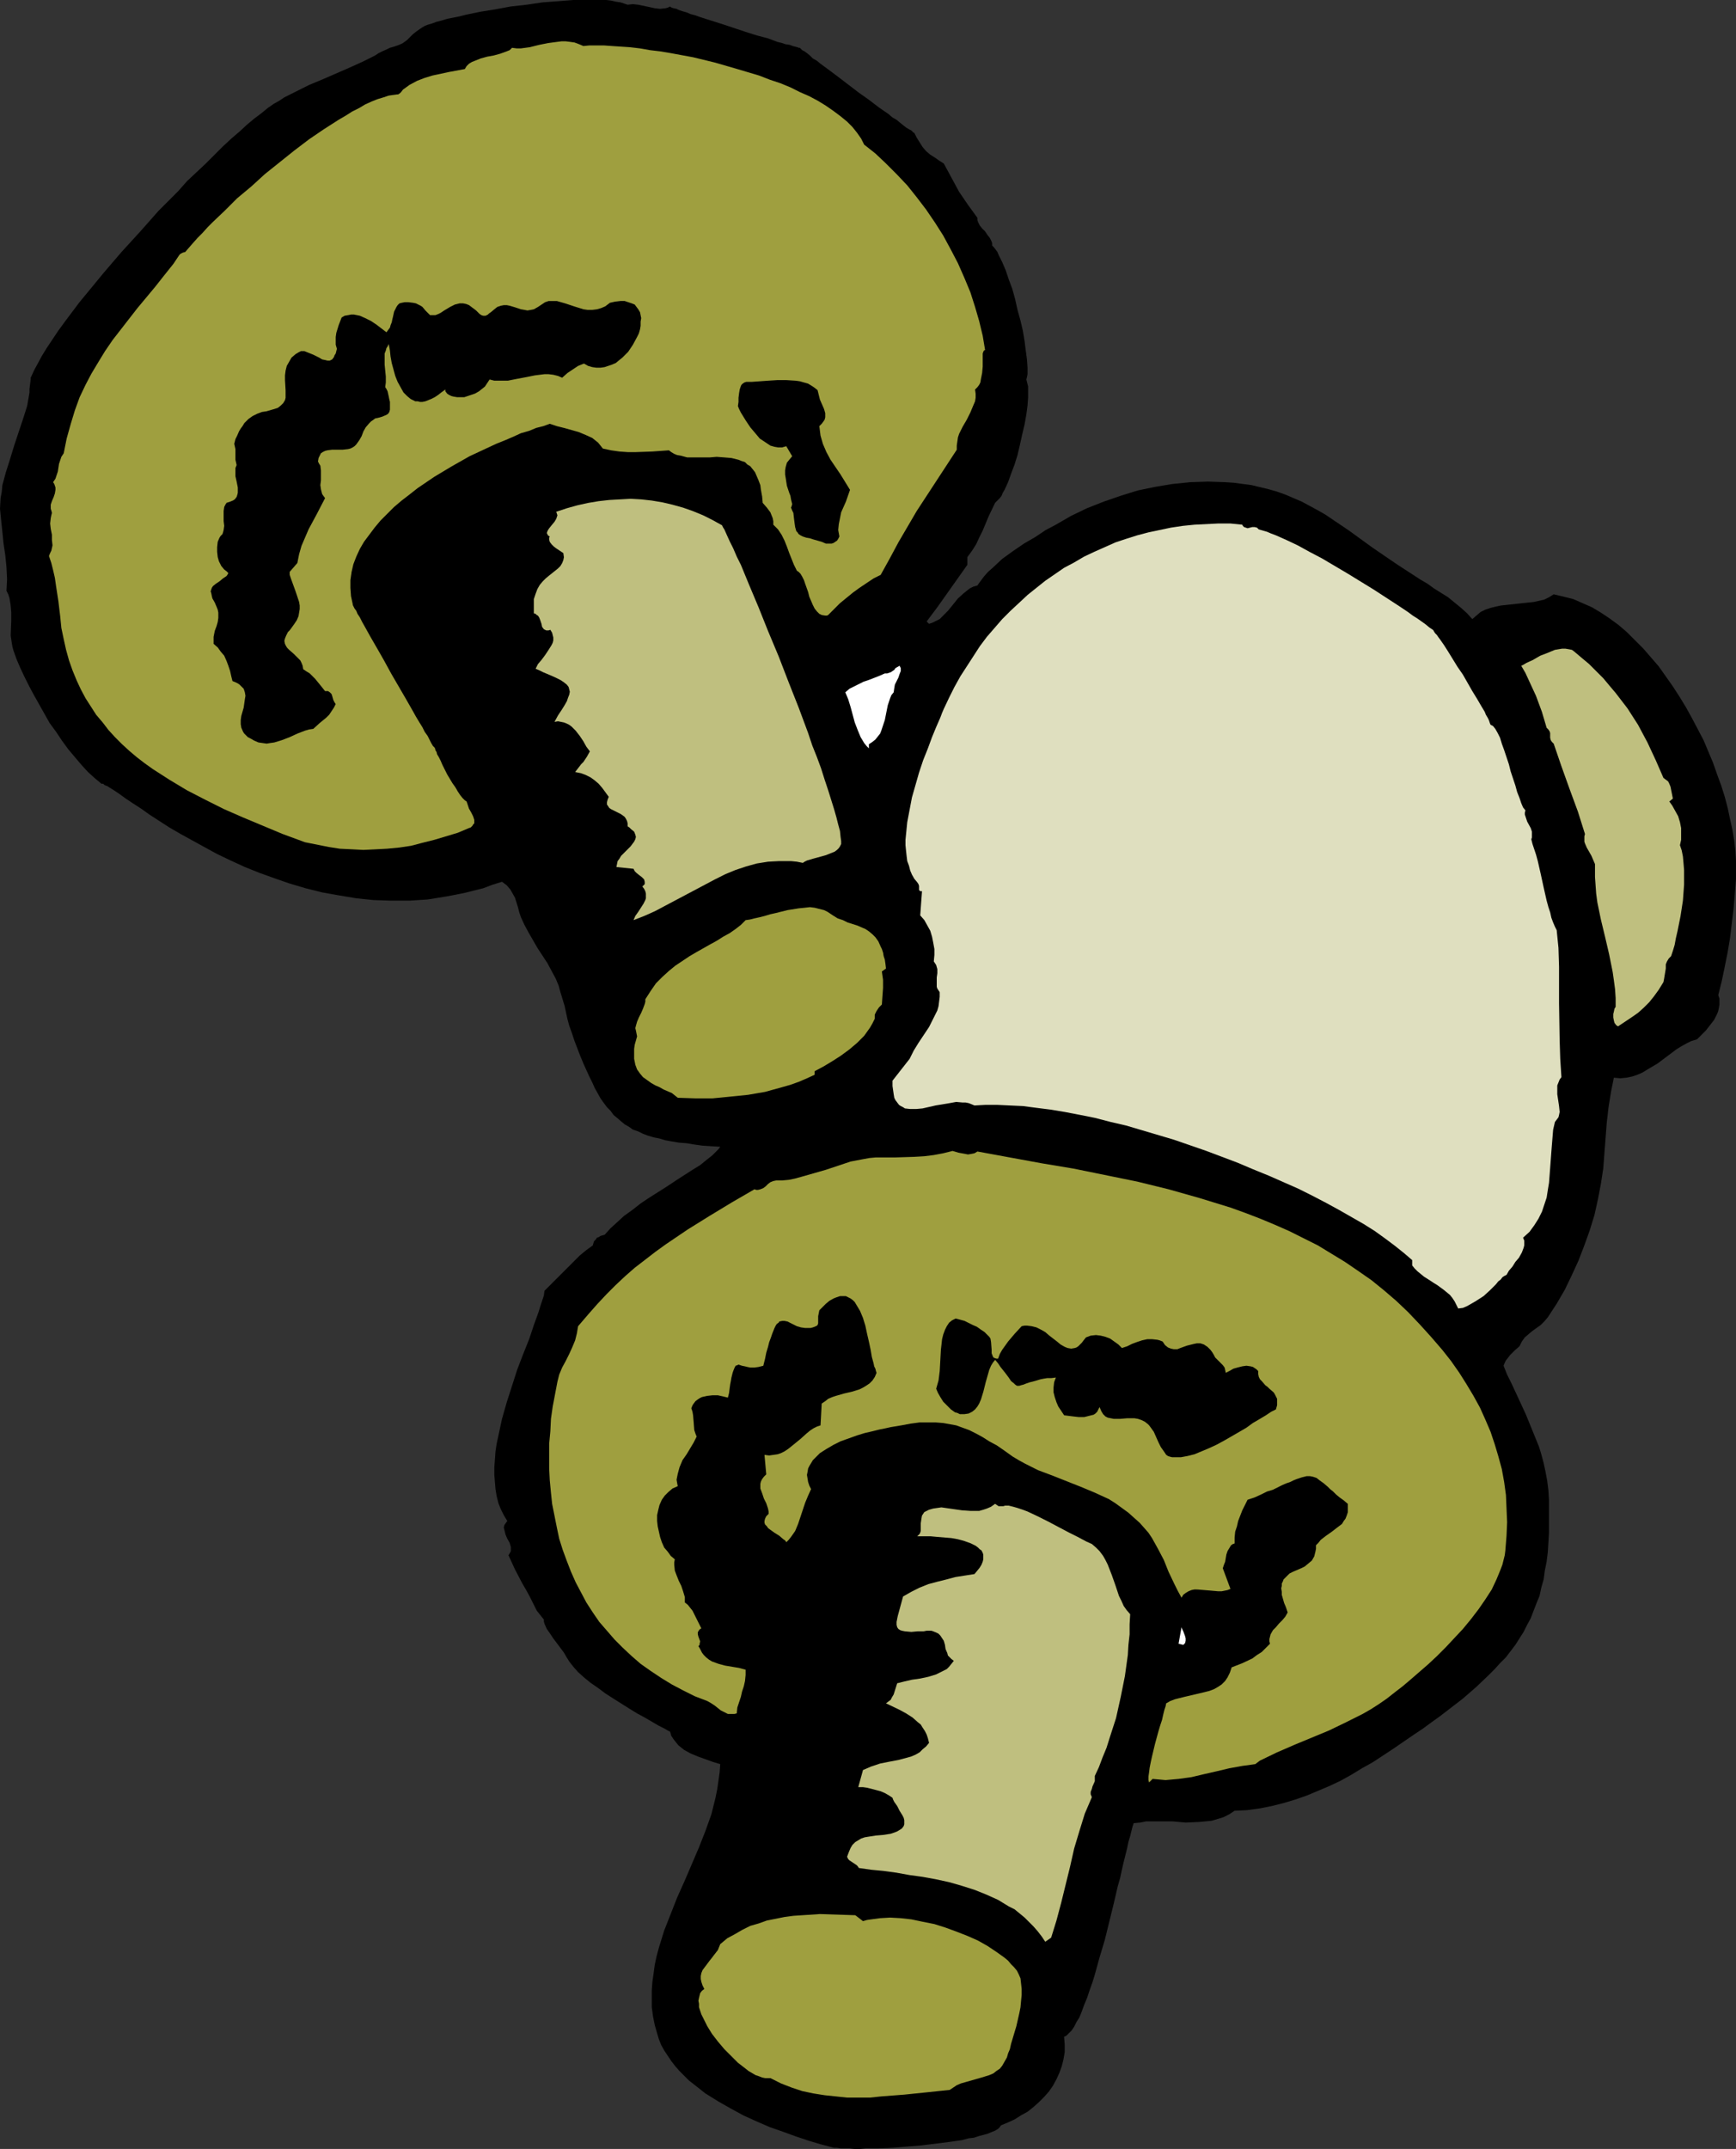
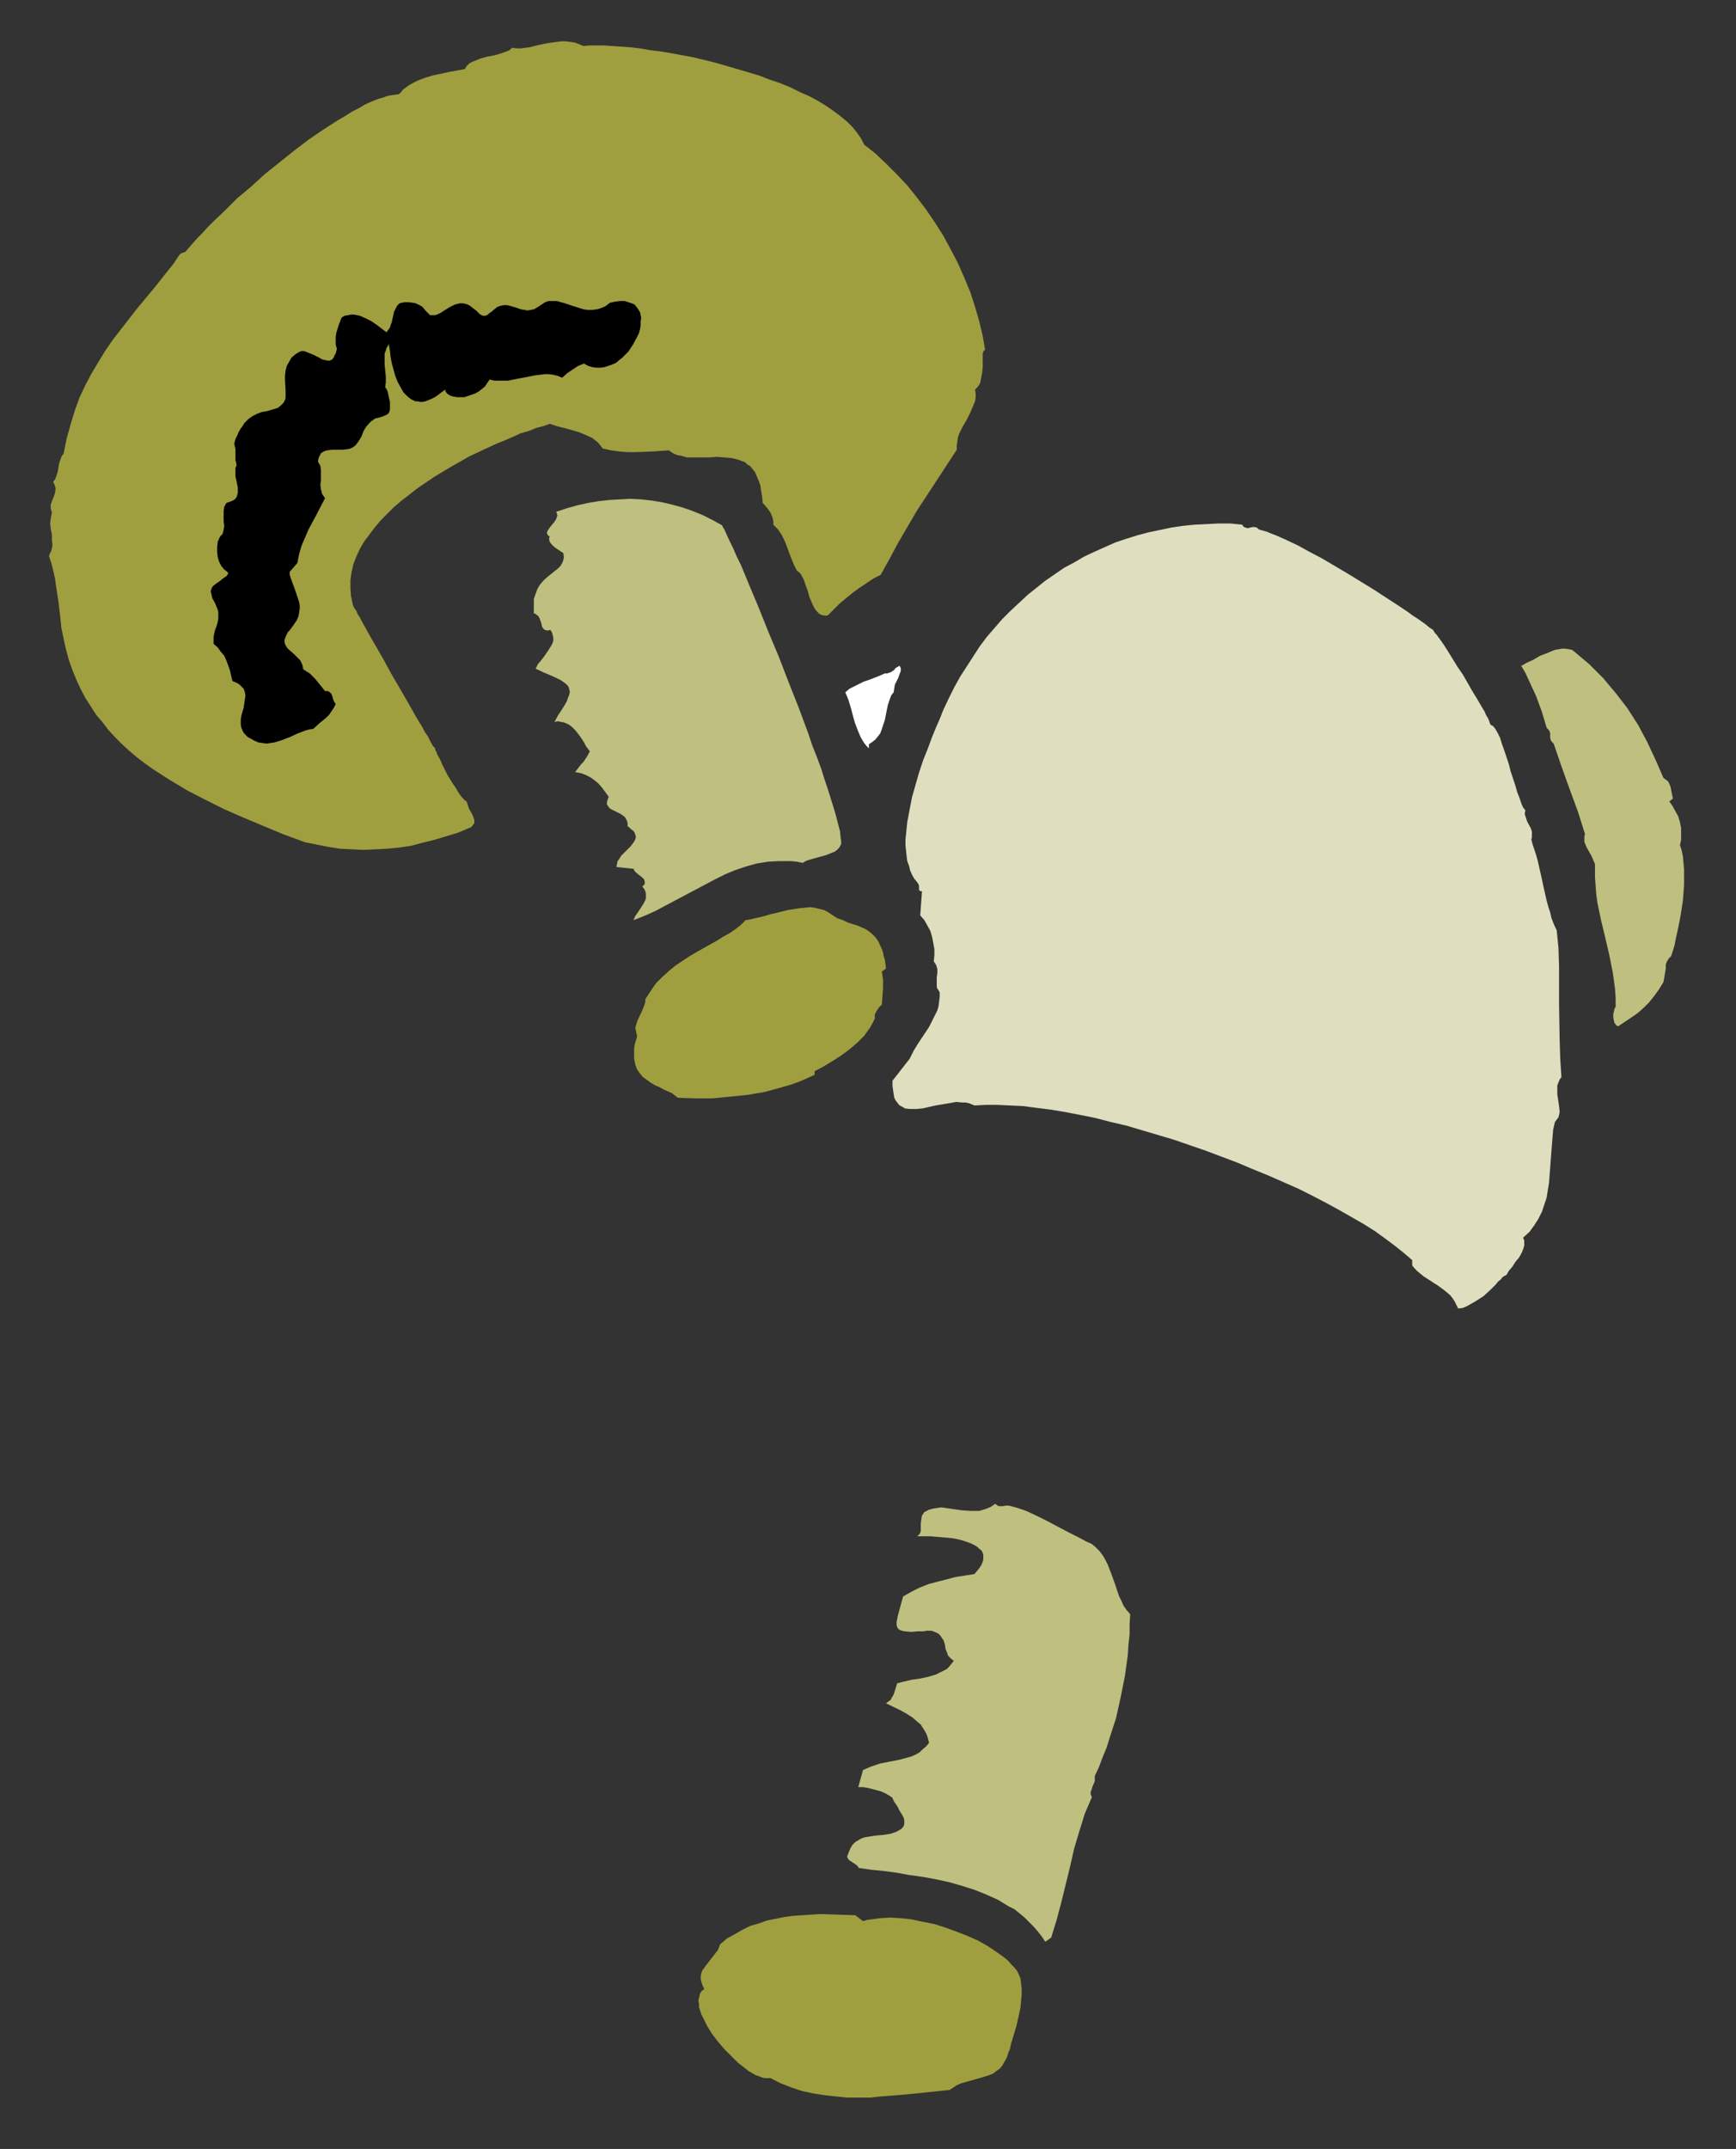
<svg xmlns="http://www.w3.org/2000/svg" xmlns:ns1="http://sodipodi.sourceforge.net/DTD/sodipodi-0.dtd" xmlns:ns2="http://www.inkscape.org/namespaces/inkscape" version="1.0" width="125.826mm" height="155.668mm" id="svg14" ns1:docname="Mushrooms 13.wmf">
  <rect width="100%" height="100%" fill="#333333" stroke="none" />
  <ns1:namedview id="namedview14" pagecolor="#ffffff" bordercolor="#000000" borderopacity="0.25" ns2:showpageshadow="2" ns2:pageopacity="0.0" ns2:pagecheckerboard="0" ns2:deskcolor="#d1d1d1" ns2:document-units="mm" />
  <defs id="defs1">
    <pattern id="WMFhbasepattern" patternUnits="userSpaceOnUse" width="6" height="6" x="0" y="0" />
  </defs>
-   <path style="fill:#000000;fill-opacity:1;fill-rule:evenodd;stroke:none" d="m 171.932,1.293 1.454,-0.162 1.454,0.162 3.07,0.646 1.454,0.323 1.454,0.162 1.454,-0.162 0.646,-0.162 0.646,-0.323 0.162,0.162 0.323,0.162 0.485,0.162 0.808,0.162 0.646,0.323 0.97,0.323 1.131,0.323 1.131,0.485 1.293,0.323 1.293,0.485 3.07,0.97 3.07,0.97 6.302,2.101 3.07,0.97 3.07,0.808 1.293,0.485 1.293,0.485 1.293,0.323 0.97,0.323 1.131,0.162 0.808,0.323 0.646,0.162 0.646,0.162 0.323,0.162 h 0.323 l 0.323,0.323 0.323,0.323 0.646,0.323 0.646,0.485 0.808,0.646 0.808,0.808 1.131,0.646 0.97,0.808 2.424,1.778 2.585,1.939 5.494,4.201 2.747,1.939 2.747,2.101 2.585,1.778 1.131,0.97 1.131,0.646 0.97,0.808 0.808,0.646 0.808,0.646 0.808,0.485 0.646,0.323 0.323,0.323 0.323,0.323 h 0.162 l 0.646,1.293 0.808,1.293 0.808,1.293 0.97,1.131 1.131,0.97 1.293,0.808 1.131,0.808 1.293,0.808 2.101,3.878 2.101,3.878 2.424,3.555 2.585,3.555 v 0.646 l 0.162,0.485 0.485,0.97 0.646,0.808 0.808,0.808 0.646,0.97 0.646,0.808 0.485,0.97 0.162,0.485 v 0.646 l 0.485,0.485 0.485,0.646 0.485,0.646 0.323,0.808 0.97,1.939 0.97,2.262 0.808,2.424 0.97,2.585 0.808,2.909 0.646,2.909 0.808,2.909 0.646,2.747 0.485,2.909 0.323,2.585 0.323,2.424 0.162,2.262 v 1.778 l -0.162,0.808 -0.162,0.646 0.162,0.646 0.162,0.646 0.162,0.646 v 0.97 0.808 1.131 l -0.162,2.262 -0.323,2.424 -0.485,2.747 -0.646,2.747 -0.646,2.909 -0.646,2.747 -0.808,2.585 -0.97,2.585 -0.808,2.262 -0.97,2.101 -0.485,0.808 -0.323,0.808 -0.485,0.646 -0.485,0.485 -0.485,0.485 -0.323,0.323 -1.778,3.717 -1.616,3.878 -0.97,1.939 -0.808,1.778 -1.131,1.778 -1.293,1.778 v 2.101 l -5.494,7.756 -2.747,3.878 -2.909,3.878 0.646,0.646 0.97,-0.323 0.97,-0.485 0.97,-0.485 0.808,-0.808 1.454,-1.454 1.454,-1.778 1.293,-1.616 1.616,-1.454 0.808,-0.646 0.808,-0.646 0.97,-0.485 1.131,-0.323 0.808,-1.131 0.97,-1.293 1.131,-1.293 1.293,-1.131 2.585,-2.424 2.909,-2.101 3.07,-2.101 3.07,-1.778 2.909,-1.939 2.747,-1.454 4.201,-2.424 4.363,-2.101 4.525,-1.778 4.686,-1.616 4.686,-1.454 4.686,-0.97 4.848,-0.808 4.848,-0.485 4.848,-0.162 4.686,0.162 2.424,0.162 4.848,0.646 4.686,1.131 2.262,0.646 2.262,0.808 2.262,0.97 2.262,0.97 2.101,1.131 2.101,1.131 2.262,1.293 6.464,4.363 6.464,4.686 6.625,4.525 3.232,2.101 3.232,2.101 1.939,1.131 1.778,1.293 3.878,2.424 1.778,1.454 1.777,1.454 1.616,1.454 1.454,1.616 1.131,-0.97 1.131,-0.97 1.293,-0.646 1.454,-0.485 1.293,-0.323 1.454,-0.323 3.07,-0.323 2.909,-0.323 3.07,-0.323 1.454,-0.323 1.454,-0.323 1.293,-0.646 1.293,-0.808 2.747,0.646 2.585,0.646 2.585,1.131 2.585,1.131 2.424,1.454 2.424,1.616 2.424,1.778 2.262,1.939 2.262,2.262 2.262,2.262 2.101,2.424 2.101,2.424 1.939,2.747 1.939,2.747 1.777,2.747 1.778,2.909 1.616,2.909 1.616,3.07 1.616,3.07 1.293,3.07 1.293,3.07 1.131,3.232 1.131,3.07 0.97,3.07 0.808,3.07 0.646,3.07 0.646,2.909 0.485,2.909 0.323,2.747 0.162,2.747 v 2.585 2.585 l -0.323,4.04 -0.323,3.878 -0.485,4.04 -0.485,4.04 -0.646,3.878 -0.808,4.04 -0.808,3.878 -0.97,3.878 0.323,0.97 v 0.808 0.808 l -0.162,0.97 -0.162,0.808 -0.323,0.808 -0.808,1.616 -1.131,1.454 -1.131,1.454 -2.424,2.424 -1.616,0.485 -1.293,0.646 -1.454,0.808 -1.293,0.808 -2.585,1.939 -2.585,1.939 -2.747,1.616 -1.293,0.808 -1.454,0.646 -1.454,0.485 -1.616,0.323 -1.616,0.162 -1.778,-0.162 -0.808,4.04 -0.646,4.04 -0.485,4.201 -0.323,4.201 -0.646,8.403 -0.646,4.201 -0.808,4.201 -0.97,4.363 -1.293,4.201 -1.454,4.04 -1.616,4.201 -1.778,3.878 -1.939,4.04 -2.262,3.878 -2.424,3.717 -0.97,1.131 -0.97,0.97 -2.262,1.616 -0.97,0.808 -1.131,0.97 -0.808,1.131 -0.646,1.293 -1.293,1.131 -0.646,0.646 -0.646,0.646 -0.485,0.646 -0.646,0.808 -0.323,0.646 -0.323,0.808 0.97,2.424 1.131,2.262 2.101,4.525 1.939,4.201 1.778,4.363 1.778,4.363 0.646,2.101 0.646,2.424 0.485,2.262 0.485,2.585 0.323,2.585 0.162,2.585 v 3.232 2.909 2.909 l -0.162,2.747 -0.162,2.585 -0.323,2.585 -0.485,2.424 -0.323,2.424 -0.646,2.262 -0.485,2.262 -0.808,1.939 -0.808,2.101 -0.808,2.101 -0.97,1.778 -0.97,1.939 -1.131,1.778 -1.131,1.778 -2.585,3.393 -1.616,1.616 -1.454,1.616 -1.616,1.616 -3.393,3.232 -3.717,3.232 -2.101,1.616 -2.101,1.616 -2.101,1.616 -2.262,1.616 -2.424,1.778 -2.424,1.616 -5.656,3.878 -5.656,3.717 -2.909,1.616 -2.909,1.778 -2.909,1.616 -3.07,1.454 -3.07,1.293 -3.07,1.293 -3.232,1.131 -3.232,0.97 -3.232,0.808 -3.232,0.646 -3.555,0.485 -3.393,0.162 -1.454,0.97 -1.616,0.808 -1.616,0.485 -1.616,0.485 -1.777,0.162 -1.616,0.162 -3.717,0.162 -3.555,-0.323 h -1.939 -1.778 -1.778 -1.777 l -1.616,0.323 -1.778,0.162 -0.323,0.97 -0.323,1.293 -0.323,1.293 -0.485,1.616 -0.323,1.616 -0.485,1.939 -0.485,1.939 -0.485,2.101 -0.485,2.262 -0.646,2.262 -1.131,4.848 -2.424,9.857 -1.454,4.848 -1.293,4.686 -0.646,2.101 -0.808,2.262 -0.646,1.939 -0.808,1.939 -0.646,1.778 -0.646,1.616 -0.808,1.293 -0.646,1.293 -0.646,0.97 -0.808,0.808 -0.646,0.646 -0.646,0.323 0.162,2.101 v 2.101 l -0.323,1.939 -0.485,1.939 -0.646,1.778 -0.808,1.778 -0.97,1.778 -1.131,1.616 -1.293,1.454 -1.454,1.454 -1.454,1.293 -1.616,1.293 -1.778,0.97 -1.777,1.131 -1.778,0.808 -1.939,0.808 -0.323,0.485 -0.485,0.485 -0.808,0.485 -0.808,0.323 -1.131,0.485 -1.131,0.323 -1.293,0.323 -1.454,0.485 -1.454,0.162 -1.778,0.485 -3.393,0.485 -3.878,0.485 -3.878,0.485 -4.04,0.323 -3.878,0.323 -3.717,0.162 h -3.555 l -1.616,0.162 h -1.454 l -1.454,-0.162 h -1.293 -1.131 l -0.97,-0.162 h -0.808 l -0.646,-0.162 -3.07,-0.808 -3.232,-0.97 -3.393,-1.131 -3.555,-1.293 -3.717,-1.293 -3.717,-1.616 -3.555,-1.616 -3.555,-1.939 -3.393,-1.939 -3.393,-2.101 -3.07,-2.424 -1.454,-1.131 -1.293,-1.293 -1.293,-1.293 -1.131,-1.293 -1.131,-1.454 -0.97,-1.454 -0.97,-1.454 -0.808,-1.454 -0.646,-1.616 -0.485,-1.616 -0.646,-2.262 -0.485,-2.424 -0.323,-2.424 v -2.262 -2.424 l 0.162,-2.262 0.323,-2.262 0.323,-2.424 0.485,-2.262 0.646,-2.424 1.454,-4.686 1.778,-4.525 1.778,-4.525 2.101,-4.686 1.939,-4.525 1.939,-4.525 1.778,-4.525 1.616,-4.525 1.131,-4.525 0.485,-2.424 0.323,-2.262 0.323,-2.262 0.162,-2.262 -2.101,-0.646 -4.04,-1.454 -1.939,-0.808 -1.778,-0.97 -0.808,-0.646 -0.808,-0.646 -0.646,-0.808 -0.646,-0.808 -0.646,-0.97 -0.323,-1.131 -0.646,-0.323 -0.808,-0.485 -1.616,-0.808 -1.939,-1.131 -1.939,-1.131 -2.101,-1.131 -2.101,-1.293 -4.363,-2.747 -2.262,-1.454 -1.939,-1.454 -2.101,-1.454 -1.778,-1.454 -1.616,-1.454 -1.293,-1.454 -1.131,-1.454 -0.808,-1.293 -0.646,-1.131 -0.97,-1.293 -1.939,-2.585 -0.97,-1.454 -0.808,-1.131 -0.646,-1.454 -0.162,-0.646 v -0.485 l -1.939,-2.424 -1.939,-3.878 -0.97,-1.778 -1.131,-1.939 -1.939,-3.717 -1.778,-3.878 0.323,-0.485 0.323,-0.646 v -0.485 -0.646 l -0.323,-1.131 -0.646,-1.131 -0.485,-1.131 -0.323,-1.293 -0.162,-0.646 0.162,-0.646 0.323,-0.485 0.485,-0.646 -0.97,-1.616 -0.808,-1.616 -0.646,-1.616 -0.485,-1.939 -0.323,-1.939 -0.162,-1.939 -0.162,-1.939 v -2.101 l 0.162,-2.101 0.162,-2.262 0.323,-2.101 0.485,-2.262 0.97,-4.525 1.293,-4.525 1.454,-4.525 1.454,-4.525 1.616,-4.201 1.616,-4.04 1.293,-3.878 0.646,-1.778 0.646,-1.778 0.485,-1.616 0.485,-1.454 0.485,-1.454 0.162,-1.293 3.232,-3.232 1.616,-1.616 1.616,-1.616 1.616,-1.616 1.616,-1.616 1.778,-1.454 1.778,-1.293 0.162,-0.646 0.162,-0.485 0.485,-0.485 0.323,-0.485 0.485,-0.162 0.485,-0.323 1.131,-0.323 1.616,-1.778 1.777,-1.616 1.939,-1.778 2.262,-1.616 2.262,-1.778 2.424,-1.616 4.848,-3.07 2.424,-1.616 2.262,-1.454 2.262,-1.454 2.101,-1.293 1.778,-1.454 1.454,-1.131 0.646,-0.646 0.646,-0.646 0.485,-0.485 0.485,-0.646 -2.585,-0.162 -2.424,-0.162 -2.262,-0.323 -1.939,-0.323 -2.101,-0.162 -1.939,-0.323 -1.778,-0.323 -1.616,-0.485 -1.616,-0.323 -1.616,-0.485 -1.293,-0.485 -1.293,-0.646 -1.454,-0.485 -1.131,-0.808 -1.131,-0.646 -0.97,-0.808 -1.131,-0.97 -0.97,-0.808 -0.808,-1.131 -0.97,-0.97 -0.97,-1.293 -0.808,-1.131 -0.808,-1.454 -0.808,-1.454 -0.646,-1.454 -0.808,-1.616 -0.808,-1.778 -0.808,-1.778 -0.808,-1.939 -0.808,-2.101 -0.808,-2.101 -0.808,-2.424 -0.646,-1.778 -0.485,-1.778 -0.808,-3.717 -1.131,-3.717 -0.485,-1.778 -0.808,-1.939 -1.131,-2.101 -1.131,-2.101 -2.747,-4.201 -2.424,-4.201 -1.131,-2.101 -0.97,-2.101 -0.485,-1.454 -0.323,-1.293 -0.808,-2.585 -0.646,-1.131 -0.646,-1.131 -0.97,-1.131 -1.293,-0.97 -2.585,0.808 -2.585,0.97 -2.585,0.646 -2.585,0.646 -2.424,0.485 -2.585,0.485 -5.009,0.808 -5.009,0.323 h -5.009 l -4.848,-0.162 -4.686,-0.485 -4.848,-0.808 -4.525,-0.808 -4.525,-1.131 -4.363,-1.293 -4.201,-1.454 -4.04,-1.454 -4.04,-1.616 -3.878,-1.778 -3.717,-1.778 -3.555,-1.939 -3.232,-1.778 -3.232,-1.778 -3.07,-1.778 -2.747,-1.778 -2.747,-1.778 -2.262,-1.616 -2.262,-1.454 -0.97,-0.646 -0.97,-0.646 -1.777,-1.293 -1.454,-0.97 -1.293,-0.808 -0.485,-0.323 -0.485,-0.162 -0.323,-0.162 -0.323,-0.323 h -0.323 -0.162 l -1.939,-1.616 -1.777,-1.616 -1.777,-1.939 -1.777,-2.101 -1.777,-2.101 -1.777,-2.424 -1.616,-2.424 -1.777,-2.424 -2.909,-5.171 -1.454,-2.585 -1.293,-2.424 -1.293,-2.585 -1.131,-2.424 -0.97,-2.262 -0.808,-2.262 -0.323,-1.131 -0.162,-0.97 -0.323,-2.101 0.162,-4.201 v -2.101 L 2.909,165.631 2.585,163.692 2.262,162.722 1.777,161.753 1.939,158.521 1.777,155.289 1.454,152.057 0.97,148.825 0.646,145.594 0.323,142.523 0,139.292 l 0.162,-2.909 0.323,-1.778 0.162,-1.778 0.97,-3.555 1.131,-3.555 1.131,-3.717 2.424,-7.272 1.131,-3.555 0.646,-3.717 v -0.323 -0.646 l 0.323,-2.585 v -0.485 l 0.162,-0.323 0.808,-1.778 0.97,-1.778 1.131,-2.101 1.293,-2.101 1.616,-2.424 1.616,-2.424 1.777,-2.424 1.939,-2.585 1.939,-2.585 2.262,-2.747 2.262,-2.747 2.262,-2.747 4.848,-5.656 5.171,-5.656 5.009,-5.656 5.332,-5.333 2.424,-2.747 2.585,-2.424 2.585,-2.424 2.424,-2.424 2.262,-2.262 2.262,-2.101 2.262,-1.939 2.101,-1.939 1.939,-1.616 1.939,-1.454 1.777,-1.454 1.616,-1.131 1.454,-0.808 1.454,-0.97 3.232,-1.616 3.555,-1.778 3.878,-1.616 3.717,-1.616 3.717,-1.616 3.555,-1.616 1.616,-0.808 1.616,-0.808 0.97,-0.646 0.97,-0.485 1.131,-0.485 0.97,-0.485 1.131,-0.323 0.97,-0.323 0.808,-0.323 0.646,-0.323 1.131,-0.808 0.808,-0.808 0.808,-0.808 0.808,-0.646 1.131,-0.808 0.485,-0.323 0.808,-0.485 0.808,-0.323 1.131,-0.323 1.293,-0.485 1.293,-0.323 1.616,-0.485 1.616,-0.323 1.616,-0.323 1.939,-0.485 3.878,-0.808 4.04,-0.646 4.363,-0.808 4.363,-0.485 4.363,-0.646 4.363,-0.323 L 157.066,0 h 1.939 3.717 1.778 1.616 l 1.293,0.162 1.454,0.323 1.131,0.162 0.97,0.323 z" id="path1" />
  <path style="fill:#9f9f3f;fill-opacity:1;fill-rule:evenodd;stroke:none" d="m 159.813,12.604 1.616,-0.162 h 4.04 l 2.262,0.162 2.424,0.162 2.424,0.162 2.747,0.323 2.747,0.485 2.747,0.323 2.909,0.485 6.14,1.131 5.979,1.454 6.14,1.778 5.979,1.778 2.909,1.131 2.909,0.97 2.747,1.131 2.585,1.293 2.585,1.131 2.424,1.293 2.101,1.293 2.101,1.454 1.939,1.454 1.777,1.454 1.454,1.454 1.293,1.616 1.131,1.616 0.808,1.616 3.07,2.424 2.909,2.747 2.909,2.909 2.909,3.07 2.585,3.232 2.585,3.393 2.424,3.555 2.262,3.555 2.101,3.878 1.939,3.717 1.778,4.04 1.616,3.878 1.293,4.04 1.131,3.878 0.97,4.04 0.646,3.878 -0.323,0.162 -0.162,0.323 -0.162,0.485 v 0.485 0.646 2.424 l -0.162,1.778 -0.323,1.616 -0.162,0.97 -0.323,0.646 -0.485,0.646 -0.646,0.646 0.162,1.131 v 1.131 l -0.162,0.97 -0.485,1.131 -0.808,1.939 -0.97,1.939 -1.131,1.939 -0.97,1.939 -0.323,0.97 -0.162,1.131 -0.162,1.131 v 1.131 l -5.494,8.403 -5.494,8.403 -5.009,8.564 -2.424,4.525 -2.424,4.363 -1.939,0.97 -1.939,1.293 -1.939,1.293 -1.778,1.293 -1.778,1.454 -1.777,1.454 -3.232,3.232 -0.323,0.162 h -0.485 l -0.97,-0.162 -0.646,-0.323 -0.646,-0.646 -0.646,-0.808 -0.485,-0.97 -0.97,-2.262 -0.323,-1.293 -0.808,-2.262 -0.323,-0.97 -0.485,-0.97 -0.485,-0.808 -0.485,-0.485 -0.485,-0.323 -0.808,-1.616 -0.646,-1.616 -0.646,-1.616 -0.646,-1.778 -0.646,-1.616 -0.808,-1.616 -0.97,-1.454 -0.646,-0.646 -0.646,-0.646 v -0.97 l -0.162,-0.808 -0.323,-0.808 -0.323,-0.808 -0.97,-1.293 -1.131,-1.293 -0.162,-1.778 -0.323,-1.778 -0.162,-1.293 -0.485,-1.293 -0.485,-1.131 -0.485,-1.131 -0.646,-0.808 -0.646,-0.808 -0.808,-0.485 -0.646,-0.646 -0.97,-0.323 -0.808,-0.323 -1.939,-0.485 -1.939,-0.162 -2.101,-0.162 -1.939,0.162 h -4.201 -1.939 l -1.778,-0.485 -0.97,-0.162 -0.808,-0.323 -0.808,-0.485 -0.646,-0.485 -4.525,0.323 -4.525,0.162 h -2.262 l -2.262,-0.162 -2.262,-0.323 -2.262,-0.485 -0.646,-0.808 -0.646,-0.808 -0.808,-0.646 -0.808,-0.646 -1.778,-0.808 -1.939,-0.808 -4.04,-1.131 -1.939,-0.485 -1.939,-0.646 -1.777,0.646 -1.939,0.485 -1.939,0.808 -2.262,0.646 -2.101,0.97 -2.262,0.97 -2.424,0.97 -2.424,1.131 -4.848,2.262 -4.848,2.747 -4.848,2.909 -4.525,3.07 -2.262,1.778 -2.101,1.616 -2.101,1.778 -1.939,1.939 -1.777,1.778 -1.616,1.939 -1.454,1.939 -1.454,1.939 -1.131,1.939 -0.97,2.101 -0.808,2.101 -0.485,2.101 -0.323,2.262 v 2.101 l 0.162,2.262 0.485,2.262 v 0.162 l 0.162,0.323 0.323,0.646 0.485,0.646 0.323,0.808 0.646,0.97 0.646,1.293 0.646,1.131 0.808,1.454 0.808,1.454 1.777,3.07 1.939,3.393 1.939,3.555 4.04,6.948 1.939,3.393 0.808,1.454 0.97,1.616 0.808,1.293 0.646,1.293 0.808,1.131 0.485,0.97 0.485,0.97 0.485,0.808 0.485,0.485 0.162,0.485 v 0.162 l 0.323,0.485 0.162,0.646 0.485,0.808 0.485,0.97 0.485,1.131 1.293,2.585 1.454,2.424 0.808,1.131 0.646,1.131 0.646,0.97 0.646,0.808 0.646,0.646 0.485,0.323 0.323,0.97 0.323,0.97 0.646,1.131 0.485,0.97 0.323,0.97 v 0.485 0.485 l -0.323,0.323 -0.162,0.323 -0.485,0.485 -0.485,0.162 -3.07,1.293 -3.232,0.97 -3.232,0.97 -3.232,0.808 -3.07,0.808 -3.232,0.485 -3.393,0.323 -3.07,0.162 -3.393,0.162 -3.07,-0.162 -3.393,-0.162 -3.07,-0.485 -3.232,-0.646 -3.232,-0.646 -3.07,-1.131 -3.07,-1.131 -10.827,-4.525 -5.171,-2.262 -5.171,-2.585 -5.009,-2.585 -4.848,-2.909 -4.525,-2.909 -2.262,-1.616 -2.101,-1.616 -2.101,-1.778 -1.939,-1.778 -1.939,-1.939 -1.777,-1.939 -1.616,-2.101 -1.777,-2.101 -1.454,-2.262 -1.454,-2.262 -1.293,-2.424 -1.131,-2.424 -1.131,-2.747 -0.97,-2.747 -0.808,-2.909 -0.646,-2.909 -0.646,-3.07 -0.323,-3.232 -0.485,-4.04 -0.646,-4.201 -0.323,-2.262 -0.485,-2.101 -0.485,-1.939 -0.646,-1.939 0.323,-0.808 0.323,-0.646 0.323,-1.454 -0.162,-1.454 v -1.454 l -0.323,-1.616 -0.162,-1.454 0.162,-1.454 0.162,-0.808 0.162,-0.646 -0.162,-0.646 -0.162,-0.485 v -1.131 l 0.323,-0.97 0.485,-1.131 0.323,-0.97 0.162,-0.97 v -0.646 l -0.162,-0.485 -0.162,-0.485 -0.323,-0.485 0.646,-0.97 0.323,-0.97 0.323,-0.97 0.323,-2.101 0.323,-0.97 0.323,-0.97 0.646,-0.97 0.808,-4.04 1.131,-4.04 1.131,-3.717 1.293,-3.555 1.616,-3.393 1.616,-3.07 1.939,-3.232 1.777,-2.909 2.101,-3.07 2.262,-2.909 4.525,-5.817 4.848,-5.817 2.424,-3.07 2.585,-3.232 0.646,-0.97 0.646,-0.97 0.323,-0.485 0.323,-0.323 0.646,-0.323 0.646,-0.162 0.97,-1.131 1.131,-1.293 1.293,-1.454 1.293,-1.293 1.454,-1.616 1.454,-1.454 3.232,-3.07 3.393,-3.393 3.878,-3.232 3.717,-3.393 4.04,-3.232 4.04,-3.232 4.04,-3.07 4.04,-2.747 4.04,-2.585 1.939,-1.131 1.777,-1.131 1.939,-0.97 1.616,-0.97 1.778,-0.808 1.616,-0.646 1.616,-0.485 1.454,-0.485 1.131,-0.162 1.131,-0.162 h 0.323 l 0.485,-0.323 0.323,-0.323 0.485,-0.646 1.778,-1.293 2.101,-1.131 2.101,-0.808 2.101,-0.646 4.525,-0.97 4.363,-0.808 0.485,-0.808 0.646,-0.646 0.808,-0.485 0.808,-0.323 1.616,-0.646 1.778,-0.485 1.777,-0.323 1.778,-0.485 1.778,-0.646 0.808,-0.323 0.646,-0.646 1.293,0.162 h 1.131 l 2.424,-0.323 2.585,-0.646 2.424,-0.485 2.424,-0.323 1.293,-0.162 h 1.131 l 1.293,0.162 1.131,0.162 1.293,0.485 z" id="path2" />
  <path style="fill:#000000;fill-opacity:1;fill-rule:evenodd;stroke:none" d="m 167.085,82.896 1.454,-0.323 1.454,-0.162 h 1.131 l 0.97,0.323 0.97,0.323 0.808,0.323 0.485,0.646 0.485,0.646 0.485,0.808 0.162,0.808 0.162,0.808 -0.162,0.97 v 1.131 l -0.162,0.97 -0.323,1.131 -0.485,0.97 -1.131,2.101 -0.646,0.97 -0.646,0.97 -0.808,0.808 -0.808,0.808 -0.808,0.646 -0.97,0.808 -1.131,0.485 -0.97,0.323 -0.97,0.323 -1.131,0.162 h -1.131 l -1.131,-0.162 -1.131,-0.323 -1.131,-0.646 -1.616,0.646 -1.454,0.97 -1.454,0.97 -1.454,1.293 -1.131,-0.485 -1.293,-0.323 -1.293,-0.162 h -1.131 l -2.585,0.323 -2.424,0.485 -2.585,0.485 -2.424,0.485 h -1.293 -1.293 -1.131 l -1.293,-0.323 -0.646,0.97 -0.646,0.97 -0.808,0.646 -0.808,0.646 -1.131,0.646 -0.97,0.323 -0.97,0.323 -0.97,0.323 h -1.131 -0.808 l -0.97,-0.162 -0.646,-0.162 -0.646,-0.323 -0.485,-0.323 -0.485,-0.646 v -0.485 l -1.131,0.808 -0.808,0.646 -0.97,0.646 -0.97,0.485 -0.808,0.323 -0.808,0.323 -0.808,0.162 h -0.646 l -0.646,-0.162 h -0.646 l -0.646,-0.323 -0.646,-0.323 -0.97,-0.808 -0.97,-0.97 -0.808,-1.454 -0.808,-1.454 -0.646,-1.616 -0.485,-1.778 -0.485,-1.778 -0.323,-1.778 -0.162,-1.616 -0.323,-1.778 -0.323,0.646 -0.323,0.485 -0.162,0.646 -0.323,0.808 v 1.454 1.616 l 0.162,1.616 0.162,1.616 v 1.616 l -0.162,1.293 0.323,0.485 0.323,0.646 0.323,1.454 0.162,0.808 0.162,0.646 v 1.454 0.646 l -0.162,0.646 -0.323,0.485 -0.485,0.323 -1.131,0.485 -1.131,0.323 -0.808,0.162 -0.646,0.485 -0.485,0.323 -0.485,0.485 -0.97,1.131 -0.646,1.131 -0.485,1.293 -0.646,1.131 -0.808,1.131 -0.485,0.485 -0.485,0.323 -0.646,0.323 -0.646,0.162 -1.454,0.162 h -1.454 -1.454 l -1.293,0.162 -0.646,0.162 -0.646,0.323 -0.485,0.323 -0.323,0.646 -0.323,0.646 -0.162,0.97 0.323,0.646 0.323,0.485 0.162,1.293 v 1.293 1.454 l -0.162,1.293 0.162,1.131 0.162,0.646 0.162,0.646 0.323,0.485 0.485,0.646 -2.262,4.363 -2.262,4.201 -0.97,2.262 -0.97,2.262 -0.646,2.262 -0.485,2.424 -2.101,2.424 v 0.808 l 0.323,0.97 0.646,1.778 0.646,1.778 0.646,1.939 0.323,0.97 0.162,0.97 v 0.97 l -0.162,0.97 -0.162,0.97 -0.485,1.131 -0.646,0.97 -0.808,1.131 -0.485,0.646 -0.485,0.485 -0.485,0.97 -0.323,0.808 -0.162,0.646 0.162,0.808 0.323,0.646 0.323,0.485 0.485,0.485 1.293,1.131 1.131,1.131 0.646,0.646 0.323,0.646 0.323,0.808 0.162,0.97 0.97,0.646 0.808,0.485 1.454,1.454 1.454,1.778 1.293,1.616 h 0.485 0.323 l 0.485,0.323 0.485,0.485 0.162,0.485 0.323,1.131 0.323,0.646 0.323,0.485 -0.485,0.97 -0.646,0.97 -0.646,0.97 -0.808,0.808 -1.777,1.454 -1.777,1.616 -1.131,0.162 -1.131,0.323 -2.101,0.808 -2.101,0.97 -2.101,0.808 -2.101,0.646 -1.131,0.162 -0.97,0.162 -1.131,-0.162 -1.131,-0.162 -1.131,-0.485 -1.131,-0.646 -0.646,-0.323 -0.485,-0.485 -0.485,-0.485 -0.323,-0.485 -0.485,-1.131 -0.162,-0.97 v -1.131 l 0.162,-1.131 0.646,-2.262 0.323,-2.262 0.162,-0.97 -0.162,-0.97 -0.323,-0.97 -0.323,-0.323 -0.323,-0.323 -0.485,-0.485 -0.485,-0.323 -0.646,-0.323 -0.808,-0.323 -0.323,-1.293 -0.323,-1.454 -0.485,-1.454 -0.485,-1.293 -0.646,-1.454 -0.97,-1.131 -0.808,-1.131 -1.131,-0.97 v -0.97 -0.97 l 0.162,-0.808 0.162,-0.808 0.485,-1.293 0.323,-1.131 0.162,-1.131 v -0.646 -0.808 l -0.162,-0.808 -0.323,-0.808 -0.485,-1.131 -0.646,-1.131 -0.162,-0.646 -0.162,-0.808 -0.162,-0.485 0.162,-0.485 0.162,-0.485 0.323,-0.485 0.808,-0.646 0.97,-0.646 0.97,-0.808 0.97,-0.646 0.323,-0.485 0.162,-0.323 -0.485,-0.485 -0.646,-0.485 -0.808,-0.97 -0.646,-1.293 -0.323,-1.131 -0.162,-1.454 v -1.293 l 0.162,-1.454 0.485,-1.131 0.323,-0.485 0.485,-0.485 0.162,-0.485 0.162,-0.646 0.162,-1.131 -0.162,-1.293 v -1.293 -1.454 l 0.162,-1.131 0.323,-0.646 0.323,-0.485 0.97,-0.323 0.808,-0.323 0.485,-0.323 0.485,-0.646 0.162,-0.485 0.162,-0.646 v -0.808 -0.646 l -0.323,-1.616 -0.323,-1.454 v -1.616 -0.646 l 0.323,-0.808 -0.323,-1.454 v -1.454 -1.454 l -0.323,-1.454 0.323,-1.293 0.485,-0.97 0.485,-1.131 0.485,-0.808 0.485,-0.646 0.485,-0.808 1.131,-1.131 1.131,-0.808 1.293,-0.646 1.293,-0.485 1.131,-0.162 2.262,-0.646 0.97,-0.323 0.808,-0.646 0.646,-0.646 0.485,-0.808 0.162,-0.646 v -0.485 -0.808 -0.808 l -0.162,-2.747 v -1.293 l 0.162,-1.293 0.323,-1.293 0.646,-1.131 0.646,-1.131 1.131,-0.97 0.808,-0.485 0.646,-0.323 h 0.97 l 0.808,0.323 1.616,0.646 1.616,0.808 0.808,0.485 0.808,0.162 0.646,0.162 h 0.646 l 0.646,-0.323 0.485,-0.646 0.162,-0.485 0.323,-0.485 0.162,-0.646 0.162,-0.646 -0.323,-1.131 v -0.97 -1.131 l 0.162,-1.131 0.646,-2.101 0.808,-2.101 0.808,-0.485 0.97,-0.162 0.808,-0.162 h 0.808 l 0.808,0.162 0.808,0.162 1.454,0.646 1.616,0.808 1.454,0.97 2.747,2.101 0.485,-0.646 0.485,-0.646 0.162,-0.646 0.323,-0.808 0.162,-0.808 0.162,-0.646 0.323,-1.454 0.323,-0.646 0.323,-0.646 0.323,-0.485 0.485,-0.485 0.646,-0.162 0.808,-0.162 h 0.97 l 1.293,0.162 0.808,0.162 0.646,0.323 0.646,0.323 0.485,0.323 0.808,0.97 0.646,0.646 0.646,0.646 h 0.485 0.485 0.485 l 0.808,-0.323 0.646,-0.323 0.97,-0.646 0.808,-0.485 0.808,-0.485 0.646,-0.323 0.646,-0.323 1.293,-0.323 h 0.97 l 0.808,0.162 0.808,0.323 0.646,0.485 0.646,0.485 0.646,0.485 0.485,0.485 0.485,0.485 0.485,0.323 0.485,0.162 h 0.646 l 0.646,-0.323 0.323,-0.323 0.485,-0.323 0.97,-0.808 0.808,-0.646 0.97,-0.323 0.808,-0.162 h 0.808 l 0.808,0.162 1.616,0.485 1.454,0.485 0.97,0.162 0.808,0.162 0.97,-0.162 0.808,-0.162 1.131,-0.646 0.97,-0.646 0.97,-0.646 0.97,-0.323 h 1.131 1.131 l 1.131,0.323 1.131,0.323 2.424,0.808 2.585,0.808 1.131,0.162 h 1.293 l 1.293,-0.162 1.131,-0.323 1.131,-0.485 z" id="path3" />
-   <path style="fill:#000000;fill-opacity:1;fill-rule:evenodd;stroke:none" d="m 223.965,106.812 0.323,1.293 0.323,1.293 1.131,2.585 0.323,1.131 v 0.646 0.485 l -0.162,0.646 -0.323,0.485 -0.485,0.646 -0.646,0.646 0.162,1.293 0.162,1.293 0.323,1.131 0.323,1.131 0.97,2.262 1.131,2.101 2.747,4.04 1.293,2.101 1.293,2.101 -1.131,3.232 -1.293,2.909 -0.323,1.616 -0.323,1.616 -0.162,1.616 0.323,1.778 -0.323,0.646 -0.323,0.485 -0.485,0.323 -0.485,0.323 -0.485,0.162 h -0.485 -1.131 l -1.131,-0.485 -1.131,-0.323 -1.131,-0.323 -0.97,-0.323 -0.97,-0.162 -0.97,-0.323 -0.646,-0.323 -0.485,-0.323 -0.323,-0.485 -0.323,-0.323 -0.323,-1.131 -0.162,-1.131 -0.162,-1.293 -0.162,-1.454 -0.323,-0.646 -0.323,-0.808 0.162,-0.323 0.162,-0.646 -0.162,-0.646 -0.162,-0.646 -0.162,-0.97 -0.323,-0.808 -0.323,-0.97 -0.323,-0.97 -0.323,-2.101 -0.162,-0.97 v -1.131 l 0.162,-0.97 0.323,-1.131 0.646,-0.808 0.808,-0.97 -1.616,-2.747 -1.131,0.323 h -1.131 l -0.97,-0.162 -1.131,-0.323 -0.97,-0.646 -0.97,-0.646 -0.97,-0.646 -0.808,-0.97 -1.778,-2.101 -1.293,-1.939 -1.293,-2.101 -0.485,-0.97 -0.323,-0.808 0.162,-1.131 v -1.131 l 0.162,-1.293 0.162,-0.97 0.323,-0.97 0.162,-0.323 0.323,-0.323 0.485,-0.323 0.485,-0.162 h 0.646 0.808 l 2.262,-0.162 2.262,-0.162 2.585,-0.162 h 2.424 l 2.585,0.162 1.131,0.162 1.131,0.323 1.131,0.323 0.808,0.485 0.97,0.646 z" id="path4" />
  <path style="fill:#bfbf7f;fill-opacity:1;fill-rule:evenodd;stroke:none" d="m 197.787,143.816 0.323,0.646 0.323,0.485 0.646,1.454 0.808,1.778 0.97,1.939 0.97,2.262 1.131,2.262 1.131,2.747 1.131,2.747 1.293,3.07 1.293,3.07 1.293,3.232 1.293,3.232 2.909,6.948 2.747,7.11 2.747,6.948 2.585,6.948 1.131,3.393 1.293,3.232 1.131,3.07 0.97,3.07 0.97,2.909 0.808,2.585 0.808,2.585 0.646,2.262 0.485,1.939 0.485,1.778 0.162,1.616 0.162,1.131 v 0.808 l -0.323,0.646 -0.323,0.485 -0.485,0.485 -0.646,0.485 -0.808,0.323 -1.616,0.646 -3.555,0.97 -1.616,0.485 -0.646,0.323 -0.485,0.323 -1.616,-0.323 -1.616,-0.162 h -1.616 -1.616 l -3.07,0.162 -3.07,0.485 -2.909,0.808 -2.909,0.97 -2.747,1.131 -2.909,1.454 -5.494,2.909 -5.494,2.909 -2.747,1.454 -2.747,1.454 -2.909,1.293 -2.909,1.131 0.485,-1.131 0.808,-1.131 1.454,-2.262 0.485,-0.97 0.162,-0.485 v -0.646 -0.646 l -0.162,-0.646 -0.323,-0.646 -0.485,-0.646 0.323,-0.323 0.323,-0.323 v -0.485 -0.162 l -0.162,-0.646 -0.646,-0.646 -0.646,-0.485 -0.808,-0.646 -0.485,-0.485 -0.323,-0.646 -4.686,-0.485 0.162,-0.808 0.162,-0.808 0.485,-0.646 0.485,-0.808 1.293,-1.293 1.293,-1.293 0.485,-0.646 0.485,-0.646 0.323,-0.646 0.162,-0.646 -0.162,-0.646 -0.323,-0.808 -0.808,-0.646 -0.485,-0.485 -0.485,-0.323 v -0.808 l -0.162,-0.646 -0.323,-0.646 -0.323,-0.485 -0.646,-0.485 -0.485,-0.323 -1.293,-0.646 -1.293,-0.646 -0.485,-0.323 -0.323,-0.485 -0.323,-0.485 v -0.646 l 0.162,-0.646 0.323,-0.808 -1.777,-2.424 -0.97,-1.131 -1.131,-0.97 -1.131,-0.808 -1.293,-0.646 -1.293,-0.485 -1.616,-0.323 1.131,-1.454 0.485,-0.646 0.646,-0.646 0.97,-1.454 0.808,-1.454 -0.97,-1.293 -0.808,-1.454 -0.97,-1.454 -1.131,-1.454 -1.131,-1.131 -0.646,-0.485 -0.646,-0.323 -0.808,-0.323 -0.808,-0.162 -0.808,-0.162 -0.97,0.162 0.97,-1.778 0.97,-1.454 0.808,-1.293 0.646,-1.131 0.323,-0.97 0.323,-0.808 0.162,-0.808 -0.162,-0.646 -0.162,-0.646 -0.485,-0.646 -0.808,-0.646 -0.97,-0.646 -1.293,-0.646 -1.454,-0.646 -1.939,-0.808 -0.97,-0.485 -1.131,-0.485 0.646,-1.293 0.97,-1.131 0.97,-1.293 0.97,-1.454 0.808,-1.293 0.323,-0.646 0.162,-0.646 v -0.808 l -0.162,-0.646 -0.162,-0.646 -0.485,-0.808 -0.485,0.162 h -0.646 l -0.323,-0.162 -0.323,-0.162 -0.485,-0.646 -0.162,-0.808 -0.323,-0.97 -0.323,-0.808 -0.323,-0.485 -0.323,-0.162 -0.323,-0.323 -0.485,-0.162 v -1.131 -0.97 -1.778 l 0.485,-1.454 0.485,-1.293 0.646,-1.131 0.808,-0.97 0.808,-0.808 0.97,-0.808 0.808,-0.646 0.808,-0.646 0.808,-0.646 0.646,-0.646 0.485,-0.808 0.323,-0.808 0.162,-0.808 -0.162,-1.131 -0.485,-0.323 -1.454,-0.97 -0.646,-0.485 -0.646,-0.646 -0.485,-0.646 -0.162,-0.646 v -0.485 l 0.162,-0.323 -0.485,-0.323 -0.162,-0.323 -0.162,-0.323 0.162,-0.485 0.162,-0.323 0.323,-0.485 0.646,-0.808 0.808,-0.97 0.485,-0.808 0.162,-0.485 0.162,-0.485 -0.162,-0.485 -0.162,-0.485 2.909,-0.97 2.909,-0.808 2.909,-0.646 2.909,-0.485 2.909,-0.323 2.909,-0.162 2.909,-0.162 2.909,0.162 2.909,0.323 2.909,0.485 2.747,0.646 2.909,0.808 2.747,0.97 2.747,1.131 2.585,1.293 z" id="path5" />
  <path style="fill:#dfdfbf;fill-opacity:1;fill-rule:evenodd;stroke:none" d="m 340.31,143.655 0.162,0.323 0.323,0.323 0.485,0.162 0.485,0.162 1.293,-0.323 h 0.646 l 0.646,0.162 0.323,0.323 0.162,0.162 1.131,0.323 1.131,0.323 1.131,0.485 1.293,0.485 1.454,0.646 1.454,0.646 3.07,1.454 3.232,1.778 3.393,1.778 3.555,2.101 3.555,2.101 7.11,4.363 3.232,2.101 3.232,2.101 2.909,1.939 1.293,0.97 1.293,0.808 1.131,0.808 1.131,0.808 0.97,0.808 0.97,0.646 0.162,0.162 0.162,0.323 0.323,0.485 0.485,0.485 0.323,0.485 0.485,0.646 1.131,1.616 1.131,1.778 1.293,2.101 1.293,2.101 1.454,2.101 2.585,4.525 1.293,2.101 1.131,1.939 0.97,1.616 0.323,0.808 0.485,0.808 0.323,0.646 0.162,0.485 0.162,0.485 0.162,0.323 0.323,0.162 0.323,0.162 0.646,0.808 0.646,1.131 0.646,1.293 0.485,1.616 0.646,1.778 1.293,3.878 0.485,1.939 0.646,1.939 0.646,1.939 0.485,1.778 0.646,1.616 0.485,1.454 0.485,1.131 0.646,0.808 -0.162,0.646 v 0.485 l 0.323,0.97 0.323,0.97 0.97,1.778 0.323,0.97 v 0.97 0.646 l -0.162,0.485 0.323,1.293 0.485,1.454 0.485,1.454 0.485,1.778 0.808,3.555 0.808,3.717 0.808,3.555 0.485,1.778 0.485,1.454 0.323,1.454 0.485,1.293 0.485,1.131 0.485,0.97 0.485,4.848 0.162,5.171 v 10.019 l 0.162,10.019 0.162,5.171 0.323,5.009 -0.485,0.646 -0.323,0.808 -0.323,0.808 v 0.646 1.778 l 0.485,3.232 0.162,1.616 -0.162,0.808 -0.162,0.646 -0.485,0.646 -0.485,0.646 -0.485,2.101 -0.162,1.939 -0.323,4.04 -0.323,4.363 -0.323,4.201 -0.323,1.939 -0.323,2.101 -0.646,1.939 -0.646,1.939 -0.97,1.939 -1.131,1.778 -1.293,1.778 -1.778,1.616 0.323,0.808 v 0.646 0.646 l -0.162,0.646 -0.485,1.293 -0.808,1.454 -0.97,1.131 -0.808,1.293 -0.97,1.131 -0.646,1.131 -0.323,0.162 -0.323,0.162 -0.485,0.323 -0.485,0.646 -0.646,0.485 -0.646,0.808 -1.616,1.616 -1.777,1.616 -2.262,1.454 -1.131,0.646 -1.131,0.646 -1.131,0.485 -1.293,0.162 -0.485,-0.97 -0.485,-0.97 -0.646,-0.97 -0.646,-0.808 -1.777,-1.454 -1.778,-1.293 -0.808,-0.485 -0.97,-0.646 -1.777,-1.131 -1.778,-1.454 -0.808,-0.808 -0.646,-0.808 v -1.454 l -2.262,-1.939 -2.424,-1.939 -2.585,-1.939 -2.909,-2.101 -3.07,-1.939 -3.393,-1.939 -3.393,-1.939 -3.555,-1.939 -3.717,-1.939 -3.878,-1.939 -4.04,-1.778 -4.04,-1.778 -4.363,-1.778 -4.201,-1.778 -8.564,-3.232 -8.887,-3.07 -4.363,-1.293 -4.363,-1.293 -4.363,-1.293 -4.201,-0.97 -4.363,-1.131 -4.04,-0.808 -4.201,-0.808 -3.878,-0.646 -3.878,-0.485 -3.717,-0.485 -3.555,-0.162 -3.393,-0.162 h -3.393 l -2.909,0.162 -0.808,-0.323 -0.808,-0.323 -0.808,-0.162 h -0.808 l -1.777,-0.162 -1.778,0.323 -3.878,0.646 -3.555,0.808 -1.777,0.162 h -1.616 l -1.454,-0.162 -0.485,-0.323 -0.646,-0.323 -0.485,-0.323 -0.485,-0.646 -0.485,-0.646 -0.323,-0.646 -0.162,-0.97 -0.162,-1.131 -0.162,-1.131 v -1.454 l 4.686,-5.979 1.131,-2.262 1.293,-2.101 2.909,-4.363 1.131,-2.262 1.131,-2.262 0.323,-1.131 0.162,-1.293 0.162,-1.293 v -1.293 l -0.323,-0.485 -0.323,-0.485 -0.162,-0.485 v -0.485 -0.97 -1.131 l 0.162,-1.131 v -1.131 l -0.323,-1.131 -0.323,-0.485 -0.323,-0.485 0.162,-1.778 v -1.616 l -0.323,-1.778 -0.323,-1.616 -0.485,-1.616 -0.808,-1.454 -0.808,-1.454 -1.131,-1.293 0.485,-6.625 h -0.485 l -0.162,-0.162 -0.162,-0.162 v -1.131 l -0.162,-0.485 -0.323,-0.485 -0.808,-0.97 -0.646,-1.131 -0.485,-1.131 -0.323,-1.293 -0.485,-1.293 -0.162,-1.293 -0.162,-1.454 -0.162,-1.616 v -1.454 l 0.162,-1.616 0.323,-3.232 0.646,-3.393 0.646,-3.393 0.97,-3.393 0.97,-3.393 1.131,-3.393 1.293,-3.232 1.131,-3.07 1.131,-2.747 1.131,-2.585 0.485,-1.293 0.485,-1.131 1.454,-3.07 1.454,-2.909 1.616,-2.909 1.778,-2.747 1.778,-2.747 1.777,-2.747 1.939,-2.585 2.101,-2.424 2.101,-2.424 2.262,-2.262 2.262,-2.101 2.424,-2.262 2.424,-1.939 2.424,-1.939 2.585,-1.778 2.585,-1.778 2.747,-1.454 2.747,-1.616 2.747,-1.293 2.909,-1.293 2.909,-1.293 2.909,-0.97 3.07,-0.97 3.07,-0.808 3.07,-0.646 3.07,-0.646 3.232,-0.485 3.232,-0.323 3.232,-0.162 3.232,-0.162 h 3.393 z" id="path6" />
  <path style="fill:#bfbf7f;fill-opacity:1;fill-rule:evenodd;stroke:none" d="m 455.686,212.977 0.646,0.485 0.646,0.485 0.323,0.646 0.323,0.808 0.646,3.232 -0.97,0.808 0.808,1.131 0.808,1.454 0.808,1.454 0.485,1.616 0.323,1.616 v 1.616 1.616 l -0.323,1.454 0.485,1.454 0.323,1.616 0.162,1.778 0.162,1.939 v 2.101 1.939 l -0.323,4.363 -0.646,4.201 -0.808,4.04 -0.485,2.101 -0.323,1.778 -0.485,1.616 -0.485,1.454 -0.323,0.323 -0.323,0.323 -0.485,0.808 -0.323,0.808 v 1.131 l -0.162,0.97 -0.162,0.97 -0.162,0.97 -0.162,0.808 -1.293,2.101 -1.293,1.778 -1.293,1.616 -1.454,1.454 -1.616,1.454 -1.616,1.131 -1.939,1.293 -1.939,1.293 -0.485,-0.323 -0.485,-0.646 -0.162,-0.646 -0.162,-0.808 v -0.97 l 0.162,-0.646 0.162,-0.808 0.323,-0.485 v -2.424 l -0.162,-2.424 -0.323,-2.424 -0.323,-2.262 -0.97,-4.848 -1.131,-4.848 -1.131,-4.686 -0.97,-4.686 -0.323,-2.424 -0.162,-2.262 -0.162,-2.262 v -2.262 -0.646 -0.646 l -0.485,-1.131 -0.485,-1.131 -0.646,-1.131 -0.646,-1.131 -0.485,-1.131 -0.162,-0.485 v -0.808 -0.646 l 0.162,-0.646 -1.939,-6.14 -2.262,-6.14 -2.262,-6.302 -2.101,-6.14 -0.485,-0.485 -0.323,-0.485 -0.162,-0.646 v -0.646 -0.646 l -0.162,-0.485 -0.323,-0.485 -0.485,-0.485 -1.293,-4.363 -1.616,-4.363 -1.939,-4.201 -0.97,-2.101 -1.131,-1.939 0.646,-0.323 0.808,-0.485 1.778,-0.808 1.939,-1.131 2.101,-0.808 1.939,-0.808 0.97,-0.162 0.97,-0.162 h 0.97 l 0.97,0.162 0.808,0.162 0.646,0.485 2.101,1.778 1.939,1.616 1.939,1.939 1.939,1.939 1.616,1.939 1.778,2.101 1.616,2.101 1.616,2.101 1.454,2.262 1.454,2.262 2.585,4.848 2.262,4.848 z" id="path7" />
  <path style="fill:#ffffff;fill-opacity:1;fill-rule:evenodd;stroke:none" d="m 244.81,189.546 -0.646,0.808 -0.323,0.808 -0.646,1.939 -0.808,4.04 -0.646,1.939 -0.323,0.97 -0.323,0.808 -0.646,0.808 -0.646,0.808 -0.808,0.646 -0.97,0.646 v 1.131 l -0.646,-0.646 -0.646,-0.808 -0.97,-1.616 -0.808,-1.939 -0.808,-2.101 -1.131,-4.201 -0.646,-2.101 -0.808,-1.939 1.131,-0.97 1.293,-0.646 1.293,-0.646 1.293,-0.646 1.454,-0.485 2.909,-1.131 1.454,-0.646 h 0.646 l 0.485,-0.162 0.485,-0.162 0.485,-0.323 0.485,-0.323 0.323,-0.485 1.131,-0.646 0.162,0.323 0.162,0.323 v 0.808 l -0.323,0.808 -0.323,0.97 -0.485,0.97 -0.485,0.97 -0.162,0.97 z" id="path8" />
  <path style="fill:#9f9f3f;fill-opacity:1;fill-rule:evenodd;stroke:none" d="m 242.709,265.171 -1.131,0.808 0.162,1.131 0.162,1.131 v 2.262 l -0.162,2.262 -0.162,2.262 -0.808,0.808 -0.646,0.97 -0.485,0.97 v 0.646 0.485 l -0.646,1.293 -0.646,1.131 -0.808,1.131 -0.808,1.131 -1.939,1.939 -2.101,1.778 -2.424,1.778 -2.262,1.454 -2.424,1.454 -2.424,1.293 v 0.97 l -2.101,0.97 -2.262,0.97 -2.262,0.808 -2.262,0.646 -4.686,1.293 -4.686,0.808 -4.848,0.485 -4.848,0.485 h -4.686 l -4.848,-0.162 -0.808,-0.646 -0.808,-0.646 -1.131,-0.485 -1.131,-0.485 -1.131,-0.646 -1.131,-0.485 -1.131,-0.646 -1.131,-0.808 -1.131,-0.808 -0.808,-0.97 -0.808,-1.131 -0.485,-1.293 -0.323,-1.616 v -0.808 -0.97 -0.97 l 0.162,-1.131 0.323,-1.131 0.323,-1.131 -0.162,-0.808 -0.162,-0.808 -0.162,-0.646 0.162,-0.646 0.323,-1.131 0.485,-1.131 0.646,-1.293 0.485,-1.131 0.485,-1.293 0.162,-0.646 v -0.646 l 1.454,-2.262 1.454,-2.101 1.778,-1.778 1.778,-1.616 1.777,-1.454 1.939,-1.293 1.939,-1.293 1.939,-1.131 3.717,-2.101 1.778,-0.97 1.777,-1.131 1.778,-0.97 1.616,-1.131 1.454,-1.131 1.293,-1.293 1.131,-0.162 1.293,-0.323 1.454,-0.323 1.293,-0.323 1.616,-0.485 1.454,-0.323 3.232,-0.808 3.07,-0.485 1.616,-0.162 1.454,-0.162 1.293,0.162 1.293,0.323 1.293,0.323 0.97,0.485 1.454,0.97 1.293,0.808 1.454,0.485 1.293,0.646 2.585,0.808 1.131,0.485 1.131,0.485 0.97,0.646 0.97,0.808 0.808,0.808 0.808,1.131 0.646,1.454 0.323,0.646 0.323,0.97 0.162,0.97 0.323,0.97 0.162,1.131 z" id="path9" />
-   <path style="fill:#9f9f3f;fill-opacity:1;fill-rule:evenodd;stroke:none" d="m 267.756,315.264 17.613,3.232 8.726,1.454 8.726,1.778 8.726,1.778 8.564,2.101 8.564,2.424 4.201,1.293 4.201,1.293 4.04,1.454 4.201,1.616 3.878,1.616 4.04,1.778 3.878,1.939 3.878,1.939 3.717,2.262 3.717,2.262 3.555,2.424 3.717,2.585 3.393,2.747 3.393,2.909 3.232,3.07 3.232,3.393 3.07,3.393 3.07,3.555 2.424,3.07 2.262,3.232 1.939,3.07 1.939,3.232 1.777,3.232 1.454,3.232 1.454,3.393 1.131,3.393 0.97,3.232 0.97,3.555 0.646,3.555 0.485,3.555 0.162,3.717 0.162,3.717 -0.162,3.717 -0.323,4.04 -0.162,1.293 -0.323,1.293 -0.323,1.293 -0.485,1.293 -1.131,2.747 -1.293,2.747 -1.778,2.747 -1.778,2.585 -2.101,2.747 -2.262,2.747 -2.424,2.585 -2.262,2.424 -2.424,2.424 -2.424,2.262 -2.424,2.101 -2.424,2.101 -2.101,1.778 -2.101,1.616 -2.262,1.778 -2.101,1.454 -2.262,1.454 -2.262,1.293 -4.525,2.262 -4.686,2.262 -9.372,3.878 -4.848,2.101 -4.686,2.262 -1.293,0.97 -3.555,0.485 -3.555,0.646 -3.393,0.808 -3.555,0.808 -3.393,0.808 -3.555,0.485 -3.555,0.323 -1.778,-0.162 -1.778,-0.162 -0.97,0.97 -0.162,-0.646 v -0.97 l 0.162,-1.131 0.162,-1.293 0.323,-1.616 0.323,-1.454 0.808,-3.393 0.97,-3.555 0.485,-1.616 0.485,-1.454 0.323,-1.454 0.323,-1.293 0.323,-0.97 0.162,-0.808 1.131,-0.646 1.293,-0.485 2.585,-0.646 2.747,-0.646 2.747,-0.646 1.293,-0.323 1.293,-0.485 1.131,-0.646 0.97,-0.646 0.97,-0.97 0.646,-0.97 0.646,-1.293 0.485,-1.454 2.909,-1.131 2.747,-1.293 1.293,-0.97 1.293,-0.808 1.131,-1.131 1.131,-1.131 -0.162,-0.646 v -0.646 l 0.162,-0.646 0.162,-0.646 0.646,-1.131 0.808,-0.808 0.808,-0.97 0.97,-0.97 0.808,-0.97 0.646,-1.131 -0.485,-1.454 -0.485,-1.131 -0.323,-1.131 -0.323,-1.131 v -0.808 l -0.162,-0.97 0.162,-0.646 v -0.646 l 0.323,-0.646 0.162,-0.485 0.808,-0.808 0.808,-0.808 0.97,-0.485 1.131,-0.485 1.131,-0.485 0.97,-0.485 0.97,-0.808 0.97,-0.808 0.646,-1.131 0.162,-0.646 0.162,-0.646 0.162,-0.808 v -0.97 l 0.646,-0.646 0.646,-0.808 1.454,-1.131 1.616,-1.131 1.454,-1.131 1.293,-0.97 0.485,-0.808 0.485,-0.646 0.323,-0.808 0.323,-0.97 v -1.131 -1.131 l -1.131,-0.97 -1.131,-0.808 -0.97,-0.808 -0.808,-0.808 -0.808,-0.646 -0.646,-0.646 -1.131,-0.97 -1.131,-0.808 -0.808,-0.646 -0.97,-0.323 -0.808,-0.162 h -0.97 l -1.293,0.323 -1.454,0.485 -0.808,0.323 -0.97,0.485 -0.97,0.323 -1.131,0.485 -1.293,0.646 -1.293,0.646 -1.616,0.485 -1.616,0.808 -1.778,0.808 -1.939,0.646 -1.454,2.909 -1.131,2.909 -0.323,1.454 -0.485,1.454 -0.162,1.616 v 1.616 l -0.485,0.162 -0.485,0.323 -0.485,0.808 -0.485,0.808 -0.323,0.97 -0.323,1.939 -0.323,0.808 -0.323,0.97 v 0 l 2.101,5.656 -0.808,0.323 -0.808,0.162 -0.808,0.162 h -0.97 l -1.778,-0.162 -1.939,-0.162 -1.939,-0.162 H 327.221 l -0.808,0.162 -0.808,0.323 -0.808,0.485 -0.646,0.485 -0.485,0.808 -0.97,-1.778 -0.97,-1.939 -1.616,-3.393 -1.293,-3.232 -1.616,-3.07 -1.616,-2.909 -0.97,-1.454 -1.131,-1.293 -1.293,-1.454 -1.454,-1.293 -1.616,-1.454 -1.778,-1.293 -1.778,-1.293 -1.777,-1.131 -3.878,-1.778 -3.878,-1.616 -7.756,-3.07 -3.878,-1.454 -3.555,-1.778 -1.778,-0.97 -1.616,-0.97 -2.262,-1.616 -2.101,-1.454 -2.101,-1.131 -1.778,-1.131 -1.777,-0.97 -1.939,-0.97 -1.778,-0.646 -1.777,-0.646 -1.778,-0.323 -1.778,-0.323 -2.101,-0.162 h -2.101 -2.262 l -2.424,0.323 -2.585,0.485 -2.909,0.485 -1.454,0.323 -1.616,0.323 -1.939,0.485 -2.101,0.485 -2.101,0.646 -2.262,0.808 -2.262,0.808 -1.939,0.97 -1.939,1.131 -1.777,1.131 -1.293,1.293 -0.646,0.646 -0.485,0.808 -0.485,0.808 -0.323,0.646 -0.162,0.97 -0.162,0.808 0.162,0.97 0.162,0.97 0.323,0.97 0.485,0.97 -0.808,1.778 -0.808,1.939 -0.646,1.939 -0.646,1.939 -0.646,1.939 -0.808,1.939 -1.131,1.616 -0.646,0.808 -0.646,0.646 -0.323,-0.485 -0.485,-0.323 -1.131,-0.97 -1.293,-0.808 -1.131,-0.808 -0.646,-0.485 -0.323,-0.485 -0.485,-0.485 -0.162,-0.485 v -0.485 l 0.162,-0.646 0.323,-0.646 0.646,-0.646 v -0.646 l -0.162,-0.808 -0.485,-1.454 -0.323,-0.646 -0.323,-0.646 -0.485,-1.454 -0.485,-1.293 v -0.646 -0.646 l 0.162,-0.646 0.323,-0.646 0.485,-0.646 0.646,-0.646 -0.485,-5.332 1.293,0.162 1.131,-0.162 1.131,-0.162 0.97,-0.323 0.97,-0.485 0.97,-0.646 1.616,-1.293 1.777,-1.454 1.616,-1.454 0.97,-0.808 0.97,-0.646 0.97,-0.485 0.97,-0.323 0.323,-5.979 0.97,-0.646 0.808,-0.646 1.131,-0.485 0.97,-0.323 2.262,-0.646 2.101,-0.485 2.101,-0.646 0.97,-0.485 0.808,-0.485 0.97,-0.646 0.808,-0.808 0.646,-0.97 0.485,-1.131 -0.162,-0.485 -0.162,-0.646 -0.323,-0.646 -0.162,-0.808 -0.485,-1.778 -0.323,-1.939 -0.485,-2.262 -0.485,-2.101 -0.485,-2.262 -0.646,-2.101 -0.808,-1.939 -0.485,-0.808 -0.485,-0.808 -0.485,-0.808 -0.485,-0.485 -0.646,-0.485 -0.646,-0.323 -0.646,-0.323 h -0.808 -0.808 l -0.97,0.323 -0.808,0.323 -1.131,0.646 -0.97,0.808 -1.131,1.131 -0.646,0.646 -0.162,0.808 -0.162,0.808 v 1.939 l -0.162,0.485 -0.162,0.162 -0.323,0.162 -0.808,0.323 -0.646,0.162 h -1.454 l -1.131,-0.162 -1.131,-0.323 -0.97,-0.485 -1.616,-0.808 -0.808,-0.162 h -0.646 l -0.808,0.162 -0.162,0.323 -0.485,0.323 -0.323,0.485 -0.323,0.646 -0.323,0.808 -0.323,0.808 -0.323,0.97 -0.485,1.293 -0.323,1.293 -0.485,1.616 -0.323,1.616 -0.485,1.939 -1.293,0.323 -1.131,0.162 h -1.131 l -0.808,-0.162 -0.646,-0.162 -0.808,-0.162 -0.485,-0.162 -0.485,-0.162 -0.323,0.162 -0.485,0.162 -0.323,0.646 -0.323,0.808 -0.162,0.485 -0.162,0.646 -0.162,0.646 -0.162,0.97 -0.162,0.808 -0.162,1.131 -0.162,1.293 -0.323,1.293 -1.293,-0.323 -1.454,-0.323 h -1.454 l -1.454,0.162 -1.454,0.323 -0.646,0.323 -0.485,0.323 -0.646,0.485 -0.485,0.646 -0.323,0.485 -0.323,0.808 0.323,0.97 0.162,0.97 0.162,1.939 0.162,2.101 0.323,0.97 0.323,0.808 -0.808,1.616 -0.97,1.616 -0.97,1.616 -1.131,1.616 -0.808,1.939 -0.485,1.778 -0.162,0.808 -0.162,0.808 0.162,0.97 0.162,0.808 -1.454,0.646 -1.131,0.97 -0.97,0.97 -0.808,1.131 -0.646,1.454 -0.323,1.293 -0.323,1.454 v 1.616 l 0.162,1.454 0.323,1.454 0.323,1.454 0.485,1.454 0.646,1.454 0.97,1.131 0.808,1.131 1.131,0.97 -0.162,0.808 v 0.646 l 0.162,1.616 0.485,1.293 0.646,1.616 0.646,1.293 0.485,1.454 0.485,1.616 v 0.808 0.646 l 0.808,0.646 0.646,0.808 0.646,0.808 0.485,0.97 0.97,1.939 0.485,0.97 0.485,0.97 -0.323,0.162 -0.323,0.323 -0.162,0.323 -0.162,0.162 v 0.646 l 0.162,0.646 0.485,1.293 -0.162,0.646 v 0.323 l -0.323,0.323 0.485,0.808 0.485,0.97 0.485,0.646 0.646,0.646 0.808,0.646 0.808,0.485 1.778,0.646 1.778,0.485 1.939,0.323 1.939,0.323 1.778,0.485 v 1.454 l -0.162,1.616 -0.323,1.454 -0.485,1.454 -0.323,1.454 -0.485,1.454 -0.485,1.454 -0.162,1.616 -0.646,0.162 h -0.646 -0.485 -0.646 l -0.97,-0.485 -0.97,-0.485 -0.808,-0.646 -0.808,-0.646 -0.97,-0.646 -1.131,-0.646 -3.393,-1.293 -3.232,-1.616 -3.07,-1.616 -2.909,-1.778 -2.909,-1.939 -2.747,-1.939 -2.424,-2.101 -2.424,-2.262 -2.262,-2.262 -2.101,-2.424 -2.101,-2.424 -1.777,-2.585 -1.778,-2.747 -1.454,-2.747 -1.454,-2.747 -1.293,-2.909 -1.131,-2.909 -1.131,-3.07 -0.97,-3.07 -0.646,-3.07 -0.646,-3.232 -0.646,-3.232 -0.323,-3.07 -0.323,-3.393 -0.162,-3.232 v -3.393 -3.393 l 0.323,-3.393 0.162,-3.393 0.485,-3.393 0.646,-3.393 0.646,-3.393 0.485,-1.939 0.808,-1.939 0.97,-1.778 0.97,-1.939 0.808,-1.778 0.808,-1.939 0.485,-1.939 0.162,-0.97 0.162,-0.97 2.909,-3.393 2.424,-2.747 2.424,-2.585 2.585,-2.585 2.585,-2.424 2.585,-2.262 5.656,-4.363 2.909,-2.101 5.979,-4.04 5.979,-3.717 6.14,-3.717 6.14,-3.555 0.485,0.162 h 0.485 l 0.646,-0.162 0.808,-0.323 0.646,-0.485 0.646,-0.646 0.646,-0.485 0.808,-0.323 0.808,-0.162 h 1.616 l 1.777,-0.162 1.616,-0.323 1.778,-0.485 3.393,-0.97 3.393,-0.97 3.393,-1.131 3.393,-1.131 3.393,-0.646 1.778,-0.323 1.777,-0.162 h 5.332 l 5.171,-0.162 2.747,-0.162 2.585,-0.323 2.585,-0.485 2.585,-0.646 1.616,0.485 1.778,0.323 0.808,0.162 0.97,-0.162 0.808,-0.162 z" id="path10" />
-   <path style="fill:#000000;fill-opacity:1;fill-rule:evenodd;stroke:none" d="m 273.411,371.983 0.485,-1.293 0.646,-1.131 0.808,-1.131 0.808,-1.131 1.778,-2.101 1.939,-2.101 0.808,-0.162 h 0.646 l 1.293,0.162 1.293,0.323 1.293,0.646 1.131,0.646 1.131,0.97 2.101,1.616 0.97,0.808 1.131,0.646 0.808,0.323 0.97,0.162 0.97,-0.162 0.485,-0.162 0.485,-0.323 0.485,-0.485 0.485,-0.485 0.485,-0.646 0.646,-0.808 1.293,-0.485 1.454,-0.162 1.293,0.162 1.293,0.323 1.293,0.485 1.131,0.808 1.131,0.808 0.97,0.97 1.454,-0.485 1.293,-0.646 1.293,-0.485 1.454,-0.485 1.454,-0.323 h 1.293 l 1.454,0.162 0.646,0.162 0.808,0.323 0.323,0.485 0.323,0.485 0.808,0.646 0.808,0.323 0.808,0.162 h 0.97 l 0.808,-0.323 1.778,-0.646 1.939,-0.485 0.808,-0.162 h 0.97 l 0.97,0.323 0.97,0.646 0.323,0.323 0.485,0.485 0.485,0.646 0.485,0.808 0.323,0.646 0.485,0.485 1.131,1.131 0.485,0.485 0.485,0.646 0.162,0.646 0.162,0.808 0.97,-0.485 1.131,-0.646 1.131,-0.323 1.293,-0.323 1.131,-0.162 1.131,0.162 0.646,0.162 0.485,0.323 0.485,0.323 0.485,0.485 v 0.808 l 0.162,0.808 0.323,0.646 0.485,0.485 0.97,1.131 0.646,0.485 0.485,0.485 1.131,0.97 0.323,0.485 0.323,0.646 0.323,0.646 v 0.97 0.808 l -0.323,1.131 -1.293,0.646 -1.454,0.97 -1.616,0.97 -1.939,1.131 -1.778,1.293 -1.939,1.131 -4.201,2.424 -2.101,1.131 -2.101,0.97 -1.939,0.808 -1.939,0.808 -1.939,0.485 -1.778,0.323 h -1.616 -0.808 l -0.646,-0.162 -0.485,-0.162 -0.485,-0.323 -0.323,-0.485 -0.323,-0.485 -0.808,-1.131 -0.646,-1.293 -0.646,-1.454 -0.646,-1.454 -0.808,-1.131 -0.485,-0.646 -0.323,-0.323 -0.808,-0.646 -0.97,-0.485 -0.97,-0.323 -0.97,-0.162 h -1.939 l -1.939,0.162 h -1.778 l -0.808,-0.162 -0.808,-0.162 -0.646,-0.323 -0.646,-0.646 -0.485,-0.808 -0.485,-1.131 -0.323,0.646 -0.323,0.646 -0.485,0.485 -0.485,0.323 -0.646,0.162 -0.646,0.162 -1.293,0.323 h -1.454 l -1.454,-0.162 -1.293,-0.162 -1.293,-0.162 -1.616,-2.424 -0.485,-1.131 -0.485,-1.454 -0.323,-1.293 v -1.293 l 0.162,-1.454 0.485,-1.293 -1.293,0.162 h -1.131 l -0.97,0.162 -0.808,0.162 -1.616,0.485 -1.293,0.323 -0.97,0.323 -0.808,0.323 -0.646,0.162 -0.485,0.162 h -0.646 l -0.485,-0.323 -0.323,-0.323 -0.808,-0.646 -0.323,-0.485 -0.323,-0.485 -0.485,-0.646 -0.485,-0.646 -0.646,-0.808 -0.646,-0.808 -0.646,-0.97 -0.808,-0.97 -0.646,0.808 -0.485,0.808 -0.485,1.131 -0.323,1.131 -0.646,2.262 -0.646,2.585 -0.646,2.101 -0.485,1.131 -0.485,0.808 -0.646,0.808 -0.808,0.646 -0.97,0.485 -1.131,0.162 h -0.646 -0.646 l -0.646,-0.323 -0.646,-0.162 -1.131,-0.808 -0.97,-0.97 -1.131,-1.131 -0.808,-1.293 -0.646,-1.131 -0.485,-1.131 0.323,-1.131 0.323,-1.131 0.162,-1.293 0.162,-1.293 0.162,-2.909 0.162,-2.909 0.323,-2.909 0.323,-1.293 0.485,-1.293 0.485,-0.97 0.646,-0.97 0.808,-0.646 0.97,-0.485 2.424,0.646 2.262,1.131 1.131,0.485 1.131,0.808 0.97,0.646 0.97,0.97 0.323,0.323 0.323,0.485 0.162,0.97 0.162,2.101 v 0.97 l 0.323,0.808 0.162,0.323 0.323,0.162 0.485,0.162 z" id="path11" />
  <path style="fill:#bfbf7f;fill-opacity:1;fill-rule:evenodd;stroke:none" d="m 309.608,441.952 -0.162,2.747 v 2.747 l -0.323,2.909 -0.162,2.747 -0.808,5.817 -1.131,5.656 -1.293,5.817 -1.777,5.494 -0.808,2.585 -1.131,2.747 -0.97,2.585 -1.131,2.424 v 0.808 0.646 l -0.646,1.454 -0.162,0.646 -0.323,0.808 v 0.646 l 0.323,0.808 -0.97,2.262 -0.97,2.262 -1.454,4.686 -1.454,4.848 -1.131,5.009 -2.424,9.857 -1.293,4.848 -1.454,4.686 -1.616,1.131 -0.97,-1.454 -1.131,-1.454 -1.131,-1.293 -1.293,-1.293 -1.131,-1.131 -2.747,-2.262 -1.616,-0.808 -2.909,-1.778 -3.232,-1.454 -3.232,-1.293 -3.555,-1.131 -3.393,-0.97 -3.717,-0.808 -3.555,-0.646 -3.555,-0.485 -3.555,-0.646 -3.555,-0.485 -3.393,-0.323 -3.393,-0.485 -0.323,-0.485 -0.323,-0.323 -0.97,-0.646 -0.97,-0.646 -0.323,-0.323 -0.323,-0.646 0.485,-1.293 0.485,-1.131 0.485,-0.808 0.808,-0.808 0.808,-0.485 0.808,-0.485 0.97,-0.323 0.97,-0.162 2.101,-0.323 1.939,-0.162 2.101,-0.323 0.97,-0.323 0.808,-0.323 0.808,-0.485 0.485,-0.323 0.485,-0.646 0.162,-0.485 v -0.646 -0.485 l -0.162,-0.646 -0.323,-0.646 -0.808,-1.293 -0.323,-0.646 -0.323,-0.646 -0.808,-1.131 -0.323,-0.646 -0.162,-0.485 -0.97,-0.646 -1.131,-0.646 -1.131,-0.485 -2.424,-0.646 -1.293,-0.323 -1.131,-0.162 h -1.293 v 0 l 1.293,-4.686 1.131,-0.485 1.131,-0.485 2.424,-0.808 2.424,-0.485 2.585,-0.485 2.424,-0.646 1.131,-0.323 1.131,-0.485 1.131,-0.646 0.808,-0.808 0.97,-0.808 0.808,-0.97 -0.323,-1.293 -0.323,-0.97 -0.485,-0.97 -0.646,-0.97 -0.485,-0.808 -0.808,-0.646 -1.454,-1.293 -1.778,-1.131 -1.777,-0.97 -3.717,-1.778 0.646,-0.485 0.646,-0.485 0.323,-0.646 0.485,-0.808 0.97,-3.07 1.939,-0.485 2.101,-0.485 2.262,-0.323 2.262,-0.485 2.101,-0.646 0.97,-0.485 0.97,-0.485 0.97,-0.485 0.646,-0.646 0.646,-0.808 0.646,-0.808 -0.646,-0.485 -0.485,-0.485 -0.485,-0.485 -0.162,-0.646 -0.485,-1.131 -0.162,-1.131 -0.323,-1.131 -0.646,-0.97 -0.323,-0.485 -0.485,-0.485 -0.646,-0.323 -0.808,-0.323 -0.485,-0.162 h -1.293 l -0.808,0.162 h -1.616 l -1.778,0.162 -1.778,-0.162 -0.808,-0.162 -0.485,-0.162 -0.485,-0.323 -0.323,-0.485 -0.162,-0.646 v -0.808 l 0.323,-1.616 0.485,-1.778 0.97,-3.555 2.262,-1.293 2.262,-1.131 2.424,-0.97 2.424,-0.646 2.585,-0.646 2.424,-0.646 5.171,-0.808 0.808,-0.97 0.646,-0.808 0.485,-0.808 0.323,-0.808 0.162,-0.646 v -0.646 -0.646 l -0.162,-0.485 -0.323,-0.646 -0.485,-0.323 -0.485,-0.485 -0.646,-0.485 -1.293,-0.646 -1.777,-0.646 -1.778,-0.485 -1.778,-0.323 -1.939,-0.162 -1.939,-0.162 -1.778,-0.162 h -3.393 -0.323 l 0.323,-0.323 0.323,-0.323 0.162,-0.323 0.162,-0.485 v -1.131 -0.97 l 0.162,-1.131 0.162,-0.97 0.323,-0.485 0.323,-0.485 0.646,-0.323 0.646,-0.323 1.131,-0.323 1.131,-0.162 1.131,-0.162 1.131,0.162 2.262,0.323 2.262,0.323 2.424,0.162 h 1.131 1.131 l 1.131,-0.323 0.97,-0.323 1.131,-0.485 1.131,-0.808 0.485,0.323 0.485,0.323 h 0.808 0.485 l 0.485,-0.162 h 0.485 0.485 l 1.293,0.323 1.131,0.323 1.454,0.485 1.293,0.485 2.747,1.293 2.909,1.454 5.494,2.909 2.585,1.293 2.424,1.293 1.454,0.646 1.131,0.97 0.97,0.97 0.97,1.293 0.646,1.131 0.646,1.293 1.131,2.909 0.97,2.747 0.97,2.909 0.646,1.293 0.646,1.454 0.808,1.131 z" id="path12" />
-   <path style="fill:#ffffff;fill-opacity:1;fill-rule:evenodd;stroke:none" d="m 324.151,450.354 -1.293,-0.323 0.808,-4.525 v 0 l 0.162,0.485 0.323,0.646 0.485,1.293 0.162,0.646 v 0.646 l -0.162,0.646 z" id="path13" />
  <path style="fill:#9f9f3f;fill-opacity:1;fill-rule:evenodd;stroke:none" d="m 236.407,525.979 1.131,-0.323 1.131,-0.162 2.424,-0.323 2.747,-0.162 2.909,0.162 2.909,0.323 3.07,0.646 3.232,0.646 3.07,0.97 3.07,1.131 2.909,1.131 2.909,1.293 2.585,1.454 2.424,1.616 2.262,1.616 0.97,0.808 0.808,0.97 0.808,0.808 0.808,0.97 0.485,0.97 0.485,1.131 0.162,1.454 0.162,1.454 v 1.616 l -0.162,1.616 -0.162,1.778 -0.323,1.616 -0.808,3.555 -0.97,3.232 -0.485,1.616 -0.323,1.454 -0.485,1.131 -0.323,1.131 -0.646,1.131 -0.646,1.131 -0.646,0.808 -0.97,0.646 -0.808,0.646 -1.131,0.485 -2.101,0.646 -2.262,0.646 -2.262,0.646 -1.131,0.323 -1.131,0.485 -0.97,0.646 -0.97,0.646 -6.14,0.646 -6.302,0.646 -6.302,0.485 -3.07,0.323 h -3.232 -3.07 l -3.07,-0.323 -3.07,-0.323 -3.07,-0.485 -3.07,-0.646 -2.909,-0.97 -2.909,-1.131 -2.909,-1.454 h -0.808 -0.646 l -0.808,-0.162 -0.808,-0.323 -0.97,-0.323 -1.939,-1.131 -0.808,-0.646 -2.101,-1.616 -1.778,-1.778 -1.939,-1.939 -1.778,-2.101 -1.616,-2.101 -1.293,-2.101 -1.131,-2.262 -0.485,-0.97 -0.323,-0.97 -0.323,-0.97 v -0.97 l -0.162,-0.808 0.162,-0.808 0.162,-0.646 0.162,-0.646 0.485,-0.646 0.646,-0.485 -0.485,-0.97 -0.323,-0.97 -0.162,-0.808 v -0.808 l 0.162,-0.808 0.323,-0.808 0.97,-1.293 0.97,-1.293 0.646,-0.808 0.485,-0.646 1.131,-1.454 0.323,-0.808 0.323,-0.808 1.939,-1.616 2.101,-1.131 1.939,-1.131 2.262,-1.131 2.262,-0.646 2.262,-0.808 2.424,-0.485 2.424,-0.485 2.424,-0.323 2.424,-0.162 4.848,-0.323 4.848,0.162 4.848,0.162 z" id="path14" />
</svg>